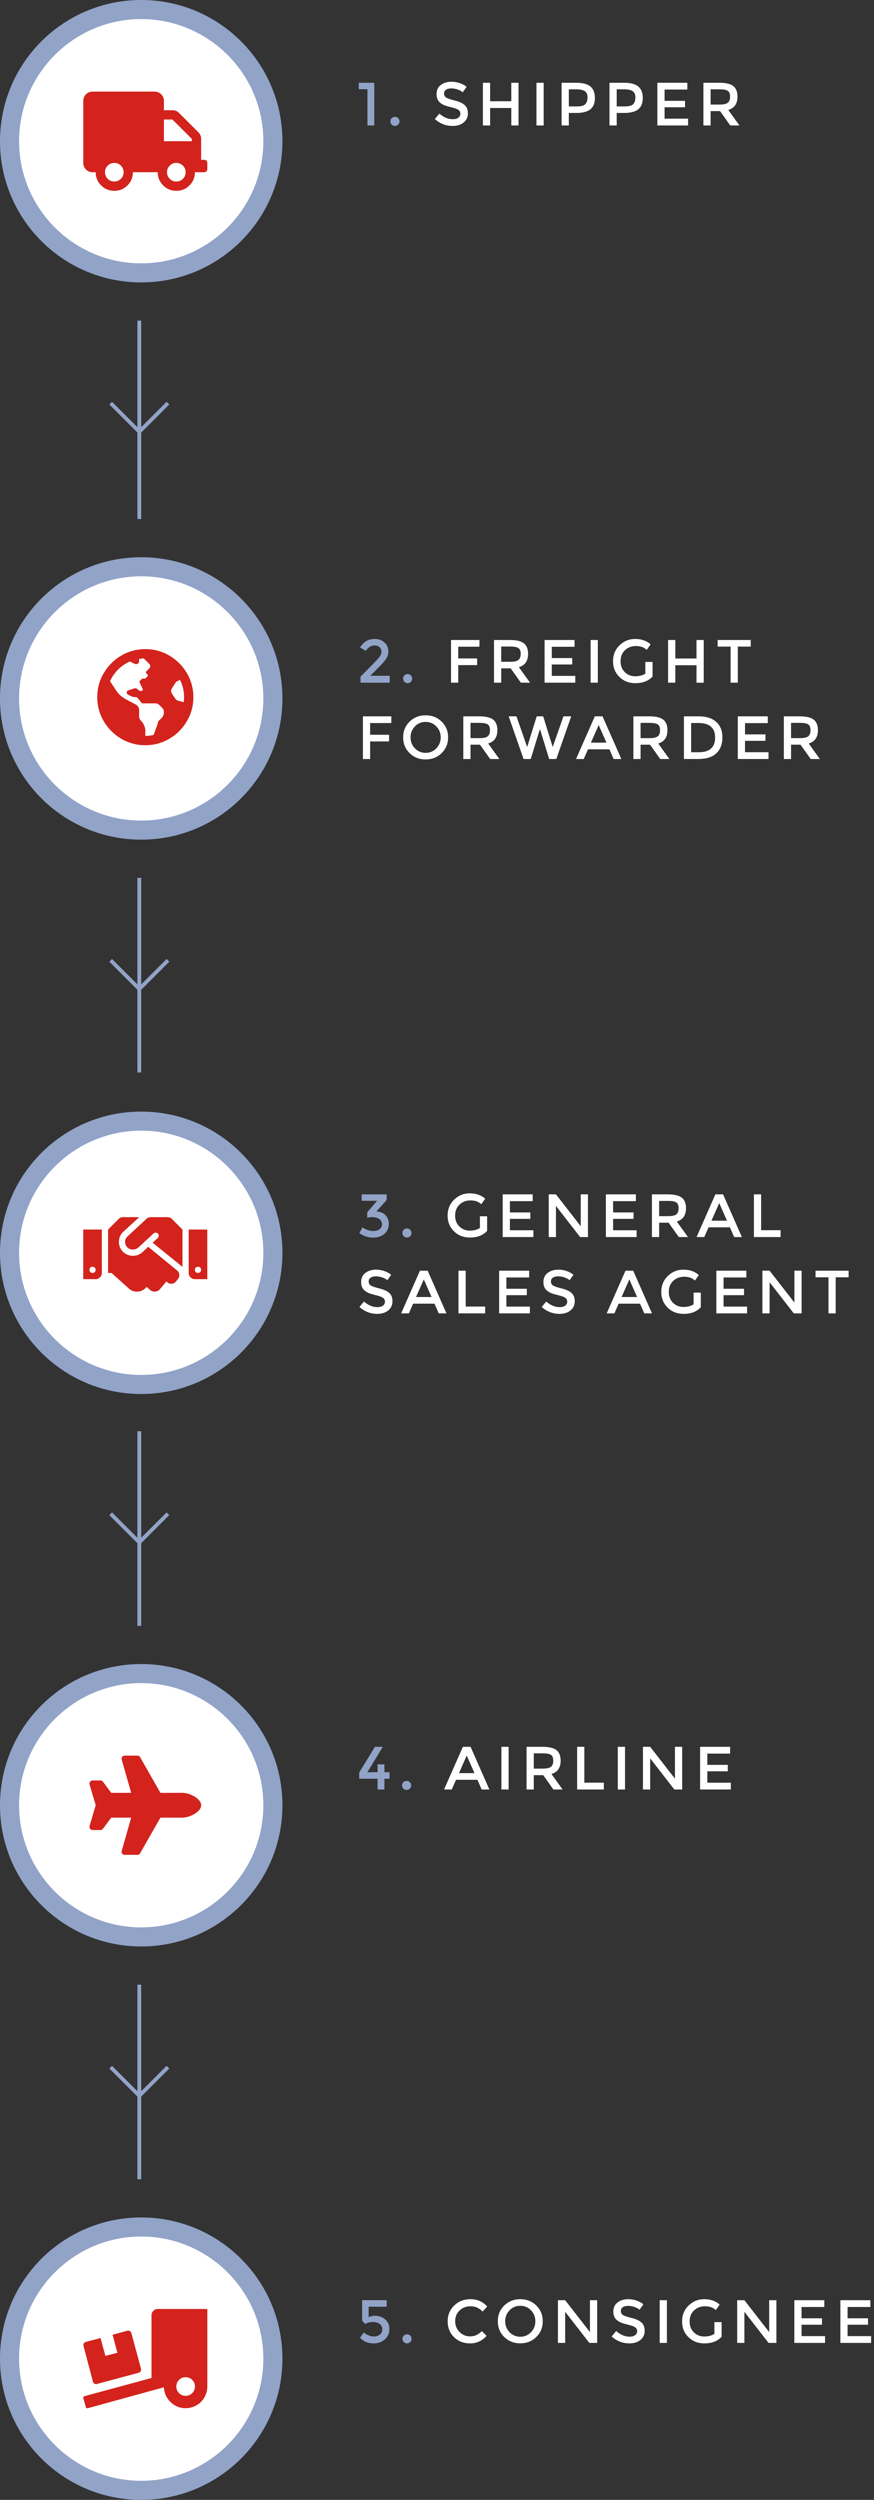
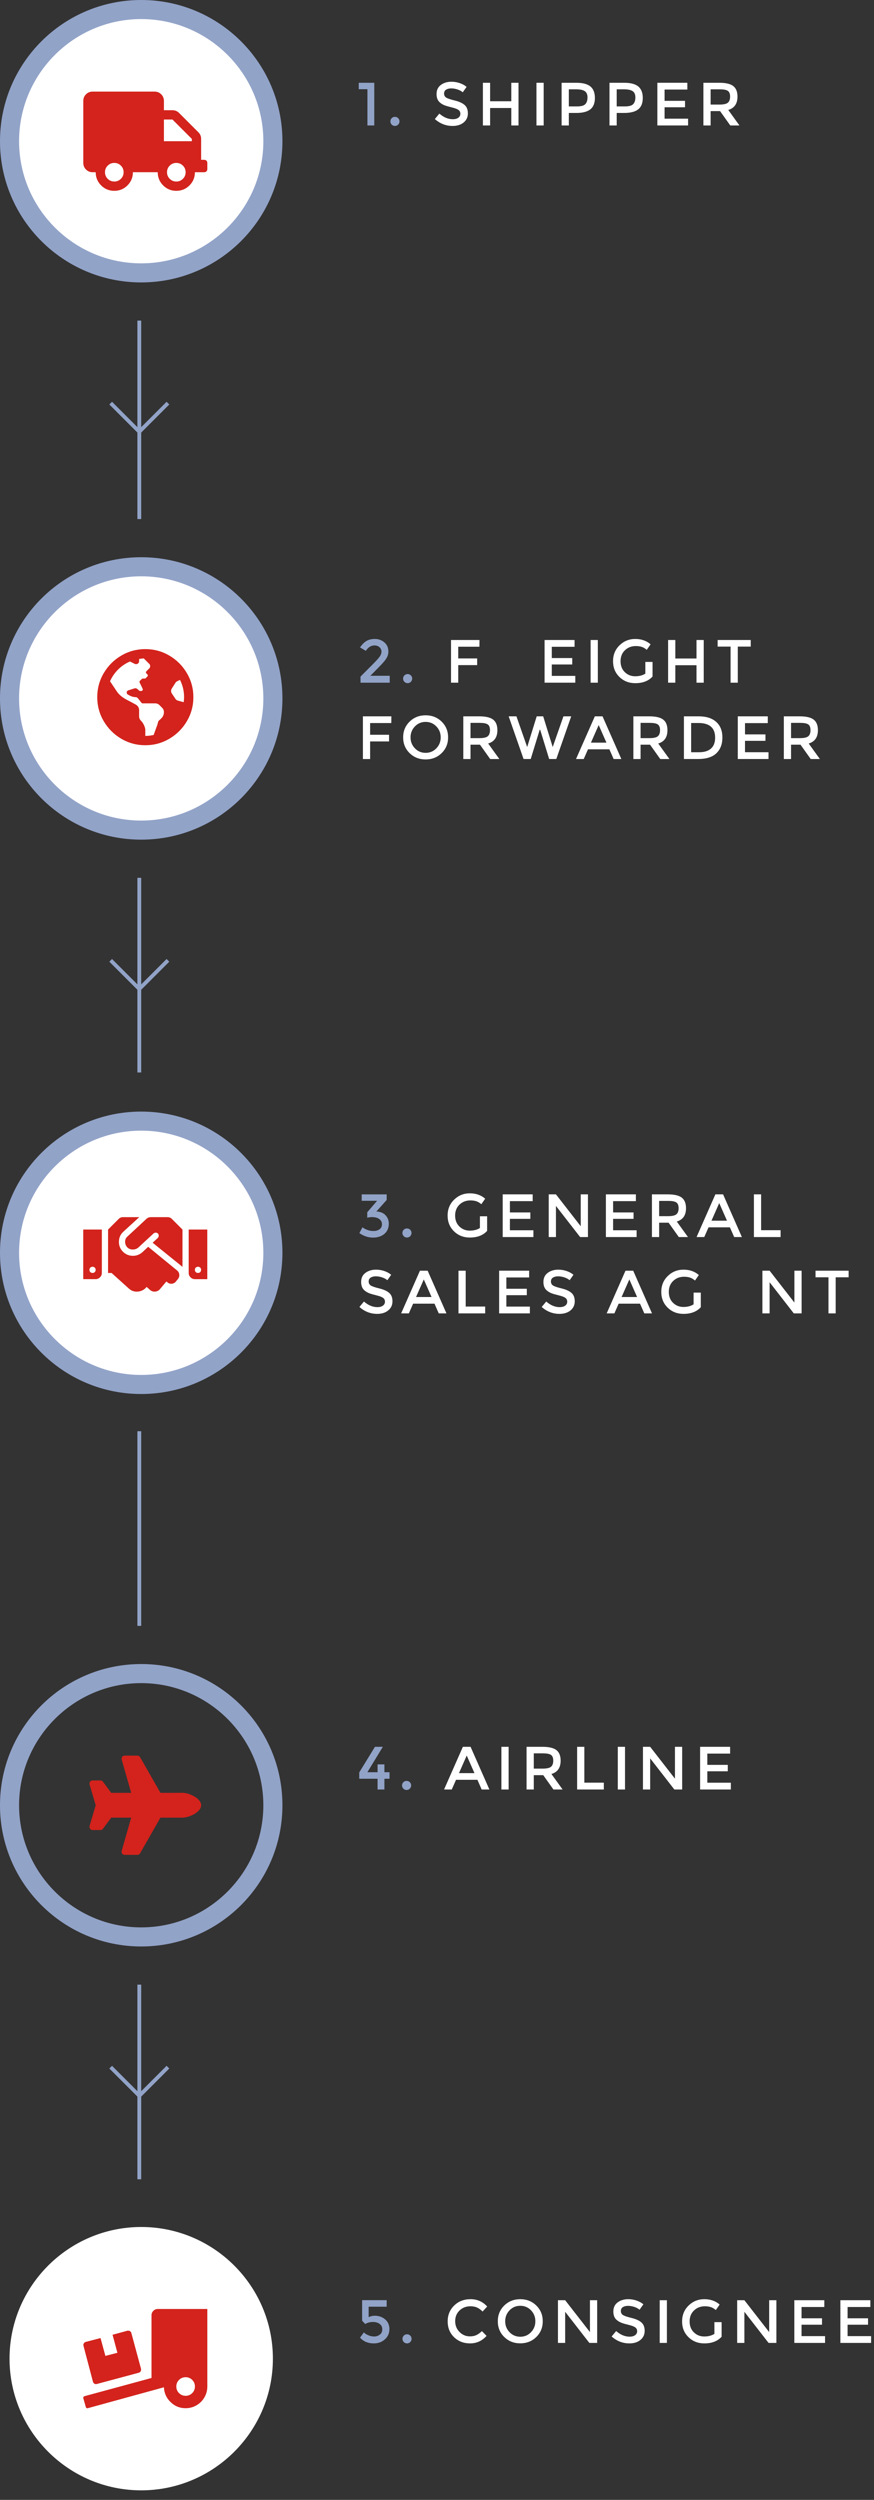
<svg xmlns="http://www.w3.org/2000/svg" version="1.1" x="0px" y="0px" width="229px" height="655px" viewBox="0 0 229 655" enable-background="new 0 0 229 655" xml:space="preserve">
  <rect x="0" y="0" width="229" height="655" fill="#333333" stroke="none" />
  <g id="Ebene_1">
    <rect x="36" y="84" fill="#92A3C8" width="1" height="52" />
    <rect x="36" y="230" fill="#92A3C8" width="1" height="51" />
    <rect x="36" y="375" fill="#92A3C8" width="1" height="51" />
    <rect x="36" y="520" fill="#92A3C8" width="1" height="51" />
    <g>
      <path fill="#FFFFFF" d="M37,71.5C17.977,71.5,2.5,56.023,2.5,37S17.977,2.5,37,2.5c19.023,0,34.5,15.477,34.5,34.5    S56.023,71.5,37,71.5z" />
      <path fill="#92A3C8" d="M37,5c17.645,0,32,14.355,32,32S54.645,69,37,69C19.355,69,5,54.645,5,37S19.355,5,37,5 M37,0    C16.566,0,0,16.565,0,37s16.566,37,37,37c20.435,0,37-16.565,37-37S57.435,0,37,0L37,0z" />
    </g>
    <g>
      <path fill="#FFFFFF" d="M37,217.5c-19.023,0-34.5-15.477-34.5-34.5s15.477-34.5,34.5-34.5c19.023,0,34.5,15.477,34.5,34.5    S56.023,217.5,37,217.5z" />
      <path fill="#92A3C8" d="M37,151c17.645,0,32,14.355,32,32s-14.355,32-32,32c-17.645,0-32-14.355-32-32S19.355,151,37,151 M37,146    c-20.434,0-37,16.565-37,37s16.566,37,37,37c20.435,0,37-16.565,37-37S57.435,146,37,146L37,146z" />
    </g>
    <g>
      <path fill="#FFFFFF" d="M37,362.75c-19.023,0-34.5-15.477-34.5-34.5s15.477-34.5,34.5-34.5c19.023,0,34.5,15.477,34.5,34.5    S56.023,362.75,37,362.75z" />
      <path fill="#92A3C8" d="M37,296.25c17.645,0,32,14.355,32,32s-14.355,32-32,32c-17.645,0-32-14.355-32-32S19.355,296.25,37,296.25     M37,291.25c-20.434,0-37,16.565-37,37s16.566,37,37,37c20.435,0,37-16.565,37-37S57.435,291.25,37,291.25L37,291.25z" />
    </g>
    <g>
-       <path fill="#FFFFFF" d="M37,507.5c-19.023,0-34.5-15.477-34.5-34.5s15.477-34.5,34.5-34.5c19.023,0,34.5,15.477,34.5,34.5    S56.023,507.5,37,507.5z" />
      <path fill="#92A3C8" d="M37,441c17.645,0,32,14.355,32,32s-14.355,32-32,32c-17.645,0-32-14.355-32-32S19.355,441,37,441 M37,436    c-20.434,0-37,16.565-37,37s16.566,37,37,37c20.435,0,37-16.565,37-37S57.435,436,37,436L37,436z" />
    </g>
    <g>
      <path fill="#FFFFFF" d="M37,652.5c-19.023,0-34.5-15.477-34.5-34.5s15.477-34.5,34.5-34.5c19.023,0,34.5,15.477,34.5,34.5    S56.023,652.5,37,652.5z" />
-       <path fill="#92A3C8" d="M37,586c17.645,0,32,14.355,32,32s-14.355,32-32,32c-17.645,0-32-14.355-32-32S19.355,586,37,586 M37,581    c-20.434,0-37,16.565-37,37s16.566,37,37,37c20.435,0,37-16.565,37-37S57.435,581,37,581L37,581z" />
    </g>
    <g>
      <polygon fill="#92A3C8" points="28.647,105.979 36.5,113.832 44.354,105.979 43.647,105.271 36.5,112.418 29.354,105.271   " />
    </g>
    <g>
-       <polygon fill="#92A3C8" points="28.647,396.979 36.5,404.832 44.354,396.979 43.647,396.271 36.5,403.418 29.354,396.271   " />
      <polygon fill="#92A3C8" points="28.647,541.979 36.5,549.832 44.354,541.979 43.647,541.271 36.5,548.418 29.354,541.271   " />
      <polygon fill="#92A3C8" points="28.647,251.979 36.5,259.832 44.354,251.979 43.647,251.271 36.5,258.418 29.354,251.271   " />
    </g>
    <g>
      <path fill="#D3231C" d="M53.511,41.875c0.237,0,0.432,0.076,0.584,0.229s0.229,0.347,0.229,0.584v1.625    c0,0.236-0.076,0.432-0.229,0.584s-0.347,0.229-0.584,0.229h-2.438c0,1.354-0.474,2.505-1.422,3.453    C48.704,49.525,47.553,50,46.198,50c-1.354,0-2.505-0.475-3.453-1.422c-0.947-0.948-1.422-2.1-1.422-3.453h-6.5    c0,1.354-0.474,2.505-1.422,3.453C32.454,49.525,31.303,50,29.948,50c-1.354,0-2.505-0.475-3.453-1.422    c-0.947-0.948-1.422-2.1-1.422-3.453h-0.813c-0.677,0-1.252-0.237-1.727-0.711c-0.474-0.475-0.711-1.05-0.711-1.727v-16.25    c0-0.678,0.237-1.253,0.711-1.727C23.009,24.236,23.584,24,24.261,24h16.25c0.678,0,1.253,0.236,1.727,0.711    c0.475,0.474,0.711,1.049,0.711,1.727v2.438h2.234c0.678,0,1.253,0.236,1.727,0.711l5.078,5.078    c0.475,0.474,0.711,1.049,0.711,1.727v5.484H53.511z M29.948,47.563c0.678,0,1.253-0.237,1.727-0.711    c0.475-0.475,0.711-1.05,0.711-1.727c0-0.678-0.236-1.253-0.711-1.727c-0.474-0.475-1.049-0.711-1.727-0.711    c-0.677,0-1.252,0.236-1.727,0.711c-0.474,0.474-0.711,1.049-0.711,1.727c0,0.677,0.237,1.252,0.711,1.727    C28.696,47.325,29.271,47.563,29.948,47.563z M50.261,37v-0.609l-5.078-5.078h-2.234V37H50.261z M46.198,47.563    c0.678,0,1.253-0.237,1.727-0.711c0.475-0.475,0.711-1.05,0.711-1.727c0-0.678-0.236-1.253-0.711-1.727    c-0.474-0.475-1.049-0.711-1.727-0.711c-0.677,0-1.252,0.236-1.727,0.711c-0.474,0.474-0.711,1.049-0.711,1.727    c0,0.677,0.237,1.252,0.711,1.727C44.946,47.325,45.521,47.563,46.198,47.563z" />
    </g>
    <g>
      <path fill="#D3231C" d="M38.073,170.073c2.269,0,4.367,0.566,6.297,1.701c1.93,1.134,3.462,2.666,4.596,4.596    c1.135,1.93,1.701,4.028,1.701,6.297c0,2.268-0.566,4.367-1.701,6.297c-1.134,1.93-2.666,3.461-4.596,4.596    c-1.93,1.134-4.028,1.701-6.297,1.701c-2.268,0-4.367-0.567-6.297-1.701c-1.93-1.135-3.461-2.666-4.596-4.596    c-1.134-1.93-1.701-4.029-1.701-6.297c0-2.269,0.567-4.367,1.701-6.297c1.135-1.93,2.666-3.462,4.596-4.596    C33.706,170.64,35.806,170.073,38.073,170.073z M42.237,188.253c0.475-0.475,0.711-1.033,0.711-1.676    c0-0.44-0.152-0.813-0.457-1.117l-0.711-0.711c-0.305-0.305-0.677-0.457-1.117-0.457h-3.402c-0.135-0.068-0.355-0.322-0.66-0.762    c-0.236-0.271-0.406-0.475-0.508-0.609c-0.169-0.17-0.321-0.254-0.457-0.254c-0.541,0-1.049-0.119-1.523-0.355l-0.559-0.305    c-0.236-0.102-0.355-0.288-0.355-0.559c0-0.271,0.136-0.457,0.406-0.559l1.574-0.508c0.305-0.102,0.576-0.051,0.813,0.152    l0.457,0.406c0.068,0.067,0.152,0.102,0.254,0.102h0.305c0.17,0,0.288-0.068,0.355-0.203c0.068-0.136,0.068-0.271,0-0.406    l-0.762-1.574c-0.102-0.17-0.084-0.322,0.051-0.457l0.508-0.508c0.068-0.068,0.17-0.102,0.305-0.102h0.457    c0.102,0,0.187-0.034,0.254-0.102l0.406-0.406c0.102-0.102,0.152-0.203,0.152-0.305s-0.051-0.203-0.152-0.305l-0.203-0.203    c-0.102-0.102-0.152-0.203-0.152-0.305s0.051-0.203,0.152-0.305l0.762-0.762c0.136-0.136,0.203-0.322,0.203-0.559    c0-0.237-0.067-0.424-0.203-0.559l-1.473-1.473c-0.406,0.033-0.813,0.084-1.219,0.152v0.559c0,0.305-0.127,0.533-0.381,0.686    s-0.516,0.16-0.787,0.025l-1.219-0.609c-1.185,0.508-2.226,1.21-3.123,2.107c-0.896,0.896-1.6,1.921-2.107,3.072l1.727,2.59    c0.271,0.406,0.576,0.762,0.914,1.066l0.051,0.051c0.508,0.439,1.059,0.813,1.65,1.117c0.593,0.305,1.414,0.744,2.463,1.32    c0.237,0.135,0.432,0.33,0.584,0.584s0.229,0.533,0.229,0.838v1.625c0,0.439,0.17,0.829,0.508,1.168    c0.339,0.338,0.618,0.77,0.838,1.295c0.221,0.524,0.313,0.956,0.279,1.295v1.371c0.711,0,1.439-0.085,2.184-0.254l0.863-2.387    c0.068-0.136,0.136-0.339,0.203-0.609l0.051-0.203c0.034-0.237,0.119-0.424,0.254-0.559    C41.764,188.676,41.967,188.489,42.237,188.253z M46.655,183.581l1.473,0.406c0.068-0.508,0.102-0.948,0.102-1.32    c0-1.592-0.355-3.098-1.066-4.52l-0.66,0.305c-0.203,0.102-0.372,0.236-0.508,0.406l-0.965,1.523    c-0.135,0.203-0.203,0.423-0.203,0.66c0,0.236,0.068,0.457,0.203,0.66l0.914,1.371C46.114,183.344,46.351,183.513,46.655,183.581z    " />
    </g>
    <g>
      <path fill="#D3231C" d="M21.812,335.155v-13h4.875v11.375c0,0.44-0.161,0.821-0.482,1.143s-0.703,0.482-1.143,0.482H21.812z     M24.25,331.905c-0.237,0-0.432,0.076-0.584,0.229s-0.229,0.347-0.229,0.584s0.076,0.432,0.229,0.584s0.347,0.229,0.584,0.229    s0.432-0.076,0.584-0.229s0.229-0.347,0.229-0.584s-0.076-0.432-0.229-0.584S24.486,331.905,24.25,331.905z M46.391,332.87    c0.339,0.271,0.533,0.626,0.584,1.066s-0.076,0.846-0.381,1.219l-0.457,0.559c-0.271,0.373-0.635,0.584-1.092,0.635    s-0.854-0.076-1.193-0.381l-0.254-0.203l-1.625,1.93c-0.305,0.406-0.719,0.643-1.244,0.711s-0.99-0.068-1.396-0.406l-0.914-0.813    c-0.576,0.711-1.313,1.117-2.209,1.219s-1.684-0.135-2.361-0.711l-4.621-4.164h-0.914v-11.375l2.793-2.793    c0.305-0.305,0.677-0.457,1.117-0.457h4.266l-4.164,3.809c-0.745,0.677-1.134,1.523-1.168,2.539s0.288,1.887,0.965,2.615    c0.677,0.728,1.515,1.117,2.514,1.167s1.887-0.262,2.666-0.939l1.524-1.422L46.391,332.87z M43.902,318.906    c0.44,0,0.813,0.152,1.117,0.457l2.793,2.793v9.8c-0.136-0.135-0.271-0.254-0.406-0.355l-7.414-5.992l1.32-1.219    c0.17-0.17,0.262-0.364,0.279-0.584c0.018-0.221-0.051-0.415-0.203-0.584c-0.152-0.17-0.338-0.254-0.559-0.254    s-0.414,0.067-0.584,0.203l-4.063,3.758c-0.44,0.338-0.948,0.49-1.523,0.457c-0.576-0.034-1.033-0.246-1.371-0.635    c-0.338-0.39-0.508-0.863-0.508-1.422s0.22-1.024,0.66-1.396l4.977-4.621c0.305-0.271,0.678-0.406,1.117-0.406H43.902z     M49.438,322.156h4.875v13h-3.25c-0.44,0-0.821-0.161-1.143-0.482s-0.482-0.703-0.482-1.143V322.156z M51.875,333.53    c0.237,0,0.432-0.076,0.584-0.229s0.229-0.347,0.229-0.584s-0.076-0.432-0.229-0.584s-0.347-0.229-0.584-0.229    s-0.432,0.076-0.584,0.229s-0.229,0.347-0.229,0.584s0.076,0.432,0.229,0.584S51.638,333.53,51.875,333.53z" />
    </g>
    <g>
      <path fill="#D3231C" d="M47.828,469.746c0.609,0,1.303,0.152,2.082,0.457s1.422,0.693,1.93,1.168    c0.576,0.508,0.863,1.049,0.863,1.625c0,0.575-0.287,1.116-0.863,1.624c-0.508,0.475-1.15,0.863-1.93,1.168    s-1.473,0.457-2.082,0.457h-5.789l-5.332,9.344c-0.17,0.271-0.406,0.406-0.711,0.406h-3.352c-0.271,0-0.482-0.109-0.635-0.33    c-0.152-0.22-0.195-0.448-0.127-0.686l2.488-8.734h-5.23l-2.184,2.945c-0.17,0.203-0.389,0.305-0.66,0.305h-2.031    c-0.271,0-0.482-0.102-0.635-0.305s-0.211-0.439-0.178-0.711l1.625-5.483l-1.625-5.484c-0.033-0.271,0.025-0.508,0.178-0.711    s0.363-0.305,0.635-0.305h2.031c0.271,0,0.49,0.102,0.66,0.305l2.184,2.945h5.23l-2.488-8.734    c-0.068-0.237-0.025-0.466,0.127-0.686c0.152-0.221,0.363-0.33,0.635-0.33h3.352c0.305,0,0.541,0.135,0.711,0.406l5.332,9.344    H47.828z" />
    </g>
    <g>
      <path fill="#D3231C" d="M41.323,604.983h13v20.313c0,1.016-0.254,1.963-0.762,2.844c-0.508,0.88-1.201,1.574-2.082,2.082    s-1.828,0.762-2.844,0.762c-1.523,0-2.836-0.533-3.936-1.6s-1.684-2.361-1.752-3.885l-19.957,5.484    c-0.102,0.033-0.203,0.017-0.305-0.051c-0.102-0.068-0.17-0.152-0.203-0.254l-0.66-2.336c-0.033-0.102-0.018-0.203,0.051-0.305    s0.152-0.17,0.254-0.203l17.57-4.773v-16.453c0-0.44,0.16-0.821,0.482-1.143C40.503,605.144,40.884,604.983,41.323,604.983z     M24.362,624.077l-2.488-9.445c-0.068-0.203-0.043-0.406,0.076-0.609s0.279-0.339,0.482-0.406l3.91-1.016l1.27,4.672l3.148-0.813    l-1.27-4.723l3.91-1.066c0.236-0.034,0.449,0,0.635,0.102s0.313,0.271,0.381,0.508l2.539,9.395c0.033,0.236,0,0.448-0.102,0.635    c-0.102,0.186-0.271,0.313-0.508,0.381l-10.969,2.945c-0.236,0.067-0.449,0.042-0.635-0.076    C24.558,624.44,24.431,624.28,24.362,624.077z M48.636,627.733c0.678,0,1.252-0.237,1.727-0.711    c0.475-0.475,0.711-1.05,0.711-1.727c0-0.678-0.236-1.253-0.711-1.727c-0.475-0.475-1.049-0.711-1.727-0.711    s-1.252,0.236-1.727,0.711c-0.475,0.474-0.711,1.049-0.711,1.727c0,0.677,0.236,1.252,0.711,1.727    C47.384,627.496,47.958,627.733,48.636,627.733z" />
    </g>
  </g>
  <g id="Ebene_2">
    <g>
      <path fill="#92A3C8" d="M94,21.688h4.064v11.184h-1.792v-9.504H94V21.688z" />
      <path fill="#92A3C8" d="M102.632,32.648c-0.229-0.234-0.344-0.517-0.344-0.848s0.114-0.611,0.344-0.84    c0.229-0.229,0.509-0.344,0.84-0.344c0.33,0,0.613,0.115,0.848,0.344c0.234,0.229,0.352,0.51,0.352,0.84s-0.118,0.613-0.352,0.848    c-0.235,0.235-0.518,0.352-0.848,0.352C103.141,33,102.861,32.883,102.632,32.648z" />
      <path fill="#FFFFFF" d="M118.231,23.16c-0.549,0-1,0.112-1.352,0.336s-0.528,0.563-0.528,1.016c0,0.453,0.176,0.8,0.528,1.04    c0.352,0.24,1.101,0.499,2.249,0.776c1.146,0.277,2.01,0.667,2.592,1.168c0.581,0.501,0.872,1.24,0.872,2.216    s-0.368,1.768-1.104,2.376c-0.735,0.608-1.701,0.912-2.896,0.912c-1.75,0-3.302-0.603-4.656-1.808l1.184-1.424    c1.13,0.981,2.304,1.472,3.52,1.472c0.608,0,1.091-0.131,1.448-0.392s0.536-0.608,0.536-1.04s-0.168-0.768-0.504-1.008    c-0.337-0.24-0.915-0.458-1.736-0.656c-0.821-0.197-1.446-0.378-1.873-0.544c-0.427-0.165-0.805-0.381-1.136-0.648    c-0.662-0.501-0.992-1.27-0.992-2.304c0-1.034,0.376-1.832,1.128-2.392c0.752-0.56,1.683-0.84,2.792-0.84    c0.715,0,1.424,0.118,2.128,0.352c0.704,0.235,1.313,0.565,1.824,0.992l-1.008,1.424c-0.331-0.298-0.779-0.544-1.345-0.736    C119.338,23.256,118.781,23.16,118.231,23.16z" />
      <path fill="#FFFFFF" d="M126.527,32.872V21.688h1.888v4.848h5.553v-4.848h1.888v11.184h-1.888v-4.576h-5.553v4.576H126.527z" />
      <path fill="#FFFFFF" d="M140.559,21.688h1.889v11.184h-1.889V21.688z" />
      <path fill="#FFFFFF" d="M154.703,22.664c0.778,0.651,1.168,1.653,1.168,3.008c0,1.355-0.397,2.347-1.191,2.976    c-0.795,0.629-2.014,0.944-3.656,0.944h-1.984v3.28h-1.889V21.688h3.841C152.688,21.688,153.924,22.014,154.703,22.664z     M153.367,27.28c0.379-0.4,0.568-0.987,0.568-1.76s-0.24-1.32-0.721-1.64c-0.479-0.32-1.232-0.48-2.256-0.48h-1.92v4.48h2.191    C152.276,27.88,152.988,27.68,153.367,27.28z" />
      <path fill="#FFFFFF" d="M167.247,22.664c0.778,0.651,1.168,1.653,1.168,3.008c0,1.355-0.397,2.347-1.192,2.976    c-0.795,0.629-2.014,0.944-3.656,0.944h-1.983v3.28h-1.888V21.688h3.84C165.23,21.688,166.469,22.014,167.247,22.664z     M165.911,27.28c0.378-0.4,0.567-0.987,0.567-1.76s-0.239-1.32-0.719-1.64c-0.48-0.32-1.232-0.48-2.257-0.48h-1.92v4.48h2.192    C164.82,27.88,165.532,27.68,165.911,27.28z" />
      <path fill="#FFFFFF" d="M180.095,21.688v1.776h-5.968v2.96h5.359v1.68h-5.359v2.992h6.16v1.776h-8.049V21.688H180.095z" />
      <path fill="#FFFFFF" d="M193.23,25.32c0,1.845-0.806,3.008-2.416,3.488l2.928,4.064h-2.4l-2.672-3.76h-2.479v3.76h-1.888V21.688    h4.16c1.706,0,2.928,0.288,3.664,0.864C192.862,23.128,193.23,24.051,193.23,25.32z M190.719,26.904    c0.384-0.331,0.576-0.861,0.576-1.592c0-0.73-0.197-1.232-0.592-1.504c-0.396-0.272-1.1-0.408-2.113-0.408h-2.399v4h2.353    C189.609,27.4,190.334,27.235,190.719,26.904z" />
    </g>
    <g>
      <path fill="#92A3C8" d="M99.472,172.057c0.32-0.438,0.48-0.88,0.48-1.328c0-0.448-0.171-0.829-0.512-1.144    c-0.341-0.314-0.773-0.472-1.296-0.472c-0.917,0-1.68,0.469-2.288,1.408l-1.52-0.88c0.491-0.736,1.032-1.291,1.624-1.664    c0.592-0.373,1.354-0.56,2.288-0.56c0.933,0,1.752,0.296,2.456,0.888c0.704,0.592,1.056,1.4,1.056,2.424    c0,0.576-0.149,1.125-0.448,1.648c-0.299,0.523-0.848,1.195-1.648,2.016l-2.624,2.672h5.072v1.808h-7.648v-1.6l3.392-3.408    C98.613,173.097,99.152,172.494,99.472,172.057z" />
      <path fill="#92A3C8" d="M105.96,178.648c-0.229-0.234-0.344-0.517-0.344-0.848s0.114-0.611,0.344-0.84    c0.229-0.229,0.509-0.344,0.84-0.344c0.33,0,0.613,0.115,0.848,0.344c0.234,0.229,0.352,0.51,0.352,0.84s-0.118,0.613-0.352,0.848    c-0.235,0.235-0.518,0.352-0.848,0.352C106.469,179,106.189,178.883,105.96,178.648z" />
      <path fill="#FFFFFF" d="M120.063,169.449v3.072h4.96v1.744h-4.96v4.608h-1.888v-11.184h7.456l-0.016,1.76H120.063z" />
-       <path fill="#FFFFFF" d="M138.367,171.321c0,1.845-0.806,3.008-2.416,3.488l2.929,4.064h-2.4l-2.672-3.76h-2.48v3.76h-1.888    v-11.184h4.16c1.706,0,2.928,0.288,3.664,0.864C137.999,169.128,138.367,170.051,138.367,171.321z M135.855,172.905    c0.384-0.331,0.576-0.861,0.576-1.592c0-0.73-0.197-1.232-0.592-1.504c-0.396-0.272-1.1-0.408-2.112-0.408h-2.4v4h2.353    C134.746,173.4,135.472,173.235,135.855,172.905z" />
      <path fill="#FFFFFF" d="M150.543,167.688v1.776h-5.968v2.96h5.36v1.68h-5.36v2.992h6.16v1.776h-8.048v-11.184H150.543z" />
      <path fill="#FFFFFF" d="M154.751,167.688h1.888v11.184h-1.888V167.688z" />
      <path fill="#FFFFFF" d="M169.087,173.433h1.888v3.824c-1.056,1.163-2.564,1.744-4.527,1.744c-1.654,0-3.037-0.544-4.152-1.632    s-1.672-2.464-1.672-4.128s0.568-3.051,1.704-4.16s2.509-1.664,4.12-1.664c1.61,0,2.949,0.47,4.016,1.408l-1.008,1.44    c-0.438-0.374-0.877-0.632-1.32-0.776c-0.442-0.144-0.957-0.216-1.544-0.216c-1.13,0-2.079,0.366-2.848,1.096    s-1.152,1.69-1.152,2.88s0.374,2.144,1.12,2.864c0.746,0.72,1.65,1.08,2.712,1.08s1.949-0.229,2.664-0.688V173.433z" />
      <path fill="#FFFFFF" d="M175.055,178.873v-11.184h1.888v4.848h5.552v-4.848h1.889v11.184h-1.889v-4.576h-5.552v4.576H175.055z" />
      <path fill="#FFFFFF" d="M193.311,169.417v9.456h-1.888v-9.456h-3.392v-1.728h8.672v1.728H193.311z" />
      <path fill="#FFFFFF" d="M96.976,189.449v3.072h4.96v1.744h-4.96v4.608h-1.888v-11.184h7.456l-0.016,1.76H96.976z" />
      <path fill="#FFFFFF" d="M115.712,197.329c-1.131,1.104-2.528,1.656-4.192,1.656c-1.664,0-3.062-0.552-4.192-1.656    c-1.13-1.104-1.696-2.48-1.696-4.128s0.565-3.024,1.696-4.128c1.131-1.104,2.528-1.656,4.192-1.656    c1.664,0,3.061,0.552,4.192,1.656c1.13,1.104,1.696,2.48,1.696,4.128S116.843,196.225,115.712,197.329z M114.328,190.329    c-0.763-0.789-1.699-1.184-2.808-1.184c-1.11,0-2.046,0.395-2.808,1.184c-0.763,0.79-1.144,1.747-1.144,2.872    s0.381,2.083,1.144,2.872c0.762,0.789,1.698,1.184,2.808,1.184c1.109,0,2.045-0.395,2.808-1.184    c0.763-0.79,1.144-1.747,1.144-2.872S115.091,191.118,114.328,190.329z" />
      <path fill="#FFFFFF" d="M130.32,191.321c0,1.845-0.806,3.008-2.416,3.488l2.929,4.064h-2.4l-2.672-3.76h-2.48v3.76h-1.888v-11.184    h4.16c1.706,0,2.928,0.288,3.664,0.864C129.952,189.128,130.32,190.051,130.32,191.321z M127.809,192.905    c0.384-0.331,0.576-0.861,0.576-1.592c0-0.73-0.197-1.232-0.592-1.504c-0.396-0.272-1.1-0.408-2.112-0.408h-2.4v4h2.353    C126.699,193.4,127.425,193.235,127.809,192.905z" />
      <path fill="#FFFFFF" d="M138.128,195.736l2.496-8.048h1.696l2.496,8.048l2.815-8.048h2.032l-3.904,11.184h-1.872l-2.352-7.664    h-0.128l-2.353,7.664h-1.871l-3.904-11.184h2.032L138.128,195.736z" />
      <path fill="#FFFFFF" d="M154.064,196.329l-1.121,2.544h-2.016l4.928-11.184h2.016l4.929,11.184h-2.017l-1.119-2.544H154.064z     M158.896,194.584l-2.032-4.608l-2.031,4.608H158.896z" />
      <path fill="#FFFFFF" d="M174.88,191.321c0,1.845-0.806,3.008-2.416,3.488l2.929,4.064h-2.4l-2.672-3.76h-2.48v3.76h-1.889v-11.184    h4.16c1.707,0,2.929,0.288,3.664,0.864C174.512,189.128,174.88,190.051,174.88,191.321z M172.367,192.905    c0.385-0.331,0.576-0.861,0.576-1.592c0-0.73-0.197-1.232-0.592-1.504s-1.099-0.408-2.111-0.408h-2.4v4h2.352    C171.258,193.4,171.984,193.235,172.367,192.905z" />
      <path fill="#FFFFFF" d="M187.664,189.152c1.077,0.976,1.615,2.333,1.615,4.072s-0.521,3.115-1.567,4.128    c-1.046,1.014-2.646,1.52-4.8,1.52h-3.713v-11.184h3.841C185.045,187.688,186.586,188.177,187.664,189.152z M187.376,193.272    c0-2.56-1.467-3.84-4.399-3.84h-1.889v7.664h2.096c1.355,0,2.393-0.323,3.112-0.968    C187.016,195.483,187.376,194.531,187.376,193.272z" />
      <path fill="#FFFFFF" d="M201.168,187.688v1.776H195.2v2.96h5.36v1.68h-5.36v2.992h6.16v1.776h-8.048v-11.184H201.168z" />
      <path fill="#FFFFFF" d="M214.304,191.321c0,1.845-0.806,3.008-2.416,3.488l2.929,4.064h-2.4l-2.672-3.76h-2.48v3.76h-1.889    v-11.184h4.16c1.707,0,2.929,0.288,3.664,0.864C213.936,189.128,214.304,190.051,214.304,191.321z M211.791,192.905    c0.385-0.331,0.576-0.861,0.576-1.592c0-0.73-0.197-1.232-0.592-1.504s-1.099-0.408-2.111-0.408h-2.4v4h2.352    C210.682,193.4,211.408,193.235,211.791,192.905z" />
    </g>
    <g>
      <path fill="#92A3C8" d="M94.768,314.619v-1.68h6.544v1.472l-2.704,3.024c1.024,0.032,1.824,0.355,2.4,0.968    c0.576,0.614,0.864,1.347,0.864,2.2c0,1.142-0.387,2.038-1.16,2.688c-0.773,0.651-1.768,0.976-2.984,0.976    c-1.216,0-2.405-0.389-3.568-1.168l0.8-1.52c0.917,0.64,1.877,0.96,2.88,0.96c0.65,0,1.187-0.152,1.608-0.456    c0.421-0.304,0.632-0.741,0.632-1.312c0-0.57-0.235-1.026-0.704-1.368c-0.469-0.341-1.12-0.512-1.952-0.512    c-0.416,0-0.816,0.059-1.2,0.176v-1.44l2.592-3.008H94.768z" />
      <path fill="#92A3C8" d="M105.784,323.898c-0.229-0.234-0.344-0.517-0.344-0.848s0.114-0.611,0.344-0.84    c0.229-0.229,0.509-0.344,0.84-0.344c0.33,0,0.613,0.115,0.848,0.344c0.234,0.229,0.352,0.51,0.352,0.84s-0.118,0.613-0.352,0.848    c-0.235,0.235-0.518,0.352-0.848,0.352C106.293,324.25,106.014,324.133,105.784,323.898z" />
      <path fill="#FFFFFF" d="M125.744,318.683h1.888v3.824c-1.056,1.163-2.565,1.744-4.528,1.744c-1.653,0-3.037-0.544-4.151-1.632    c-1.115-1.088-1.672-2.464-1.672-4.128s0.567-3.051,1.704-4.16c1.136-1.109,2.509-1.664,4.119-1.664    c1.611,0,2.95,0.47,4.017,1.408l-1.008,1.44c-0.438-0.374-0.878-0.632-1.32-0.776c-0.442-0.144-0.957-0.216-1.544-0.216    c-1.131,0-2.08,0.366-2.848,1.096c-0.769,0.73-1.152,1.69-1.152,2.88s0.373,2.144,1.12,2.864c0.746,0.72,1.65,1.08,2.712,1.08    s1.949-0.229,2.664-0.688V318.683z" />
      <path fill="#FFFFFF" d="M139.568,312.938v1.776H133.6v2.96h5.36v1.68h-5.36v2.992h6.16v1.776h-8.048v-11.184H139.568z" />
      <path fill="#FFFFFF" d="M152.16,312.938h1.888v11.184H152l-6.336-8.16v8.16h-1.889v-11.184h1.889l6.496,8.352V312.938z" />
      <path fill="#FFFFFF" d="M166.607,312.938v1.776h-5.968v2.96H166v1.68h-5.36v2.992h6.16v1.776h-8.048v-11.184H166.607z" />
      <path fill="#FFFFFF" d="M179.744,316.571c0,1.845-0.807,3.008-2.416,3.488l2.928,4.064h-2.4l-2.672-3.76h-2.48v3.76h-1.888    v-11.184h4.16c1.706,0,2.929,0.288,3.664,0.864C179.375,314.378,179.744,315.301,179.744,316.571z M177.231,318.155    c0.384-0.331,0.576-0.861,0.576-1.592c0-0.73-0.197-1.232-0.592-1.504c-0.396-0.272-1.099-0.408-2.112-0.408h-2.4v4h2.353    C176.122,318.65,176.848,318.485,177.231,318.155z" />
      <path fill="#FFFFFF" d="M185.647,321.579l-1.12,2.544h-2.016l4.928-11.184h2.016l4.928,11.184h-2.016l-1.12-2.544H185.647z     M190.479,319.834l-2.031-4.608l-2.032,4.608H190.479z" />
      <path fill="#FFFFFF" d="M197.535,324.123v-11.184h1.888v9.392h5.104v1.792H197.535z" />
      <path fill="#FFFFFF" d="M98.472,334.411c-0.549,0-1,0.112-1.352,0.336s-0.528,0.563-0.528,1.016c0,0.453,0.176,0.8,0.528,1.04    c0.352,0.24,1.101,0.499,2.248,0.776c1.146,0.277,2.01,0.667,2.592,1.168s0.872,1.24,0.872,2.216s-0.368,1.768-1.104,2.376    c-0.736,0.608-1.701,0.912-2.896,0.912c-1.75,0-3.301-0.603-4.656-1.808l1.184-1.424c1.13,0.981,2.304,1.472,3.52,1.472    c0.608,0,1.09-0.131,1.448-0.392s0.536-0.608,0.536-1.04s-0.168-0.768-0.504-1.008c-0.336-0.24-0.915-0.458-1.736-0.656    c-0.821-0.197-1.445-0.378-1.872-0.544c-0.427-0.165-0.805-0.381-1.136-0.648c-0.662-0.501-0.992-1.27-0.992-2.304    c0-1.034,0.376-1.832,1.128-2.392c0.752-0.56,1.683-0.84,2.792-0.84c0.715,0,1.424,0.118,2.128,0.352    c0.704,0.235,1.312,0.565,1.824,0.992l-1.008,1.424c-0.331-0.298-0.779-0.544-1.344-0.736    C99.579,334.506,99.021,334.411,98.472,334.411z" />
      <path fill="#FFFFFF" d="M108.241,341.579l-1.12,2.544h-2.016l4.928-11.184h2.016l4.928,11.184h-2.016l-1.12-2.544H108.241z     M113.072,339.834l-2.032-4.608l-2.032,4.608H113.072z" />
      <path fill="#FFFFFF" d="M120.129,344.123v-11.184h1.888v9.392h5.104v1.792H120.129z" />
      <path fill="#FFFFFF" d="M138.641,332.938v1.776h-5.969v2.96h5.36v1.68h-5.36v2.992h6.16v1.776h-8.048v-11.184H138.641z" />
      <path fill="#FFFFFF" d="M146.232,334.411c-0.55,0-1,0.112-1.353,0.336s-0.528,0.563-0.528,1.016c0,0.453,0.176,0.8,0.528,1.04    c0.353,0.24,1.101,0.499,2.248,0.776c1.146,0.277,2.011,0.667,2.592,1.168s0.872,1.24,0.872,2.216s-0.367,1.768-1.104,2.376    c-0.736,0.608-1.701,0.912-2.896,0.912c-1.75,0-3.301-0.603-4.656-1.808l1.185-1.424c1.13,0.981,2.304,1.472,3.521,1.472    c0.607,0,1.09-0.131,1.447-0.392s0.536-0.608,0.536-1.04s-0.168-0.768-0.504-1.008c-0.337-0.24-0.915-0.458-1.736-0.656    c-0.821-0.197-1.445-0.378-1.872-0.544c-0.427-0.165-0.805-0.381-1.136-0.648c-0.661-0.501-0.992-1.27-0.992-2.304    c0-1.034,0.376-1.832,1.128-2.392c0.752-0.56,1.683-0.84,2.792-0.84c0.715,0,1.425,0.118,2.128,0.352    c0.704,0.235,1.313,0.565,1.824,0.992l-1.008,1.424c-0.331-0.298-0.779-0.544-1.344-0.736    C147.338,334.506,146.781,334.411,146.232,334.411z" />
      <path fill="#FFFFFF" d="M162.096,341.579l-1.119,2.544h-2.017l4.929-11.184h2.016l4.928,11.184h-2.016l-1.121-2.544H162.096z     M166.928,339.834l-2.031-4.608l-2.033,4.608H166.928z" />
      <path fill="#FFFFFF" d="M181.729,338.683h1.888v3.824c-1.056,1.163-2.565,1.744-4.528,1.744c-1.653,0-3.037-0.544-4.152-1.632    c-1.114-1.088-1.672-2.464-1.672-4.128s0.568-3.051,1.705-4.16c1.135-1.109,2.509-1.664,4.119-1.664    c1.611,0,2.949,0.47,4.016,1.408l-1.008,1.44c-0.438-0.374-0.877-0.632-1.319-0.776c-0.442-0.144-0.958-0.216-1.544-0.216    c-1.131,0-2.08,0.366-2.848,1.096c-0.769,0.73-1.152,1.69-1.152,2.88s0.373,2.144,1.119,2.864c0.747,0.72,1.65,1.08,2.713,1.08    c1.061,0,1.949-0.229,2.664-0.688V338.683z" />
-       <path fill="#FFFFFF" d="M195.552,332.938v1.776h-5.968v2.96h5.359v1.68h-5.359v2.992h6.16v1.776h-8.049v-11.184H195.552z" />
      <path fill="#FFFFFF" d="M208.144,332.938h1.888v11.184h-2.048l-6.336-8.16v8.16h-1.888v-11.184h1.888l6.496,8.352V332.938z" />
      <path fill="#FFFFFF" d="M218.959,334.667v9.456h-1.887v-9.456h-3.393v-1.728h8.672v1.728H218.959z" />
    </g>
    <g>
      <path fill="#92A3C8" d="M98.928,464.344v-2.048h1.792v2.048h1.344v1.712h-1.344v2.816h-1.792v-2.816h-4.8v-1.664l4.112-6.704    h2.064l-4.048,6.656H98.928z" />
      <path fill="#92A3C8" d="M105.688,468.647c-0.229-0.234-0.344-0.517-0.344-0.848s0.114-0.611,0.344-0.84    c0.229-0.229,0.509-0.344,0.84-0.344c0.33,0,0.613,0.115,0.848,0.344c0.234,0.229,0.352,0.51,0.352,0.84s-0.118,0.613-0.352,0.848    c-0.235,0.235-0.518,0.352-0.848,0.352C106.197,469,105.917,468.882,105.688,468.647z" />
      <path fill="#FFFFFF" d="M119.488,466.328l-1.12,2.544h-2.017l4.929-11.184h2.016l4.928,11.184h-2.016l-1.12-2.544H119.488z     M124.319,464.583l-2.031-4.608l-2.032,4.608H124.319z" />
      <path fill="#FFFFFF" d="M131.376,457.688h1.888v11.184h-1.888V457.688z" />
      <path fill="#FFFFFF" d="M146.896,461.32c0,1.845-0.807,3.008-2.416,3.488l2.928,4.064h-2.4l-2.672-3.76h-2.479v3.76h-1.889    v-11.184h4.16c1.706,0,2.929,0.288,3.664,0.864C146.527,459.127,146.896,460.05,146.896,461.32z M144.384,462.904    c0.384-0.331,0.576-0.861,0.576-1.592c0-0.73-0.197-1.232-0.592-1.504c-0.396-0.272-1.099-0.408-2.112-0.408h-2.399v4h2.352    C143.274,463.399,144,463.234,144.384,462.904z" />
      <path fill="#FFFFFF" d="M151.216,468.872v-11.184h1.888v9.392h5.104v1.792H151.216z" />
      <path fill="#FFFFFF" d="M161.872,457.688h1.888v11.184h-1.888V457.688z" />
      <path fill="#FFFFFF" d="M176.848,457.688h1.889v11.184h-2.049l-6.336-8.16v8.16h-1.888v-11.184h1.888l6.496,8.352V457.688z" />
      <path fill="#FFFFFF" d="M191.297,457.688v1.776h-5.969v2.96h5.359v1.68h-5.359v2.992h6.16v1.776h-8.049v-11.184H191.297z" />
    </g>
    <g>
      <path fill="#92A3C8" d="M101.312,602.672v1.713h-4.72v2.752c0.469-0.257,1.002-0.385,1.6-0.385c1.045,0,1.947,0.314,2.704,0.944    s1.136,1.482,1.136,2.56c0,1.078-0.395,1.971-1.184,2.68c-0.79,0.71-1.76,1.064-2.912,1.064c-1.504,0-2.704-0.501-3.6-1.504    l1.008-1.376c0.085,0.085,0.2,0.187,0.344,0.304s0.44,0.275,0.888,0.473c0.448,0.197,0.938,0.295,1.472,0.295    c0.533,0,1.018-0.159,1.456-0.479c0.438-0.319,0.656-0.786,0.656-1.399s-0.232-1.088-0.696-1.424    c-0.464-0.336-1.051-0.504-1.76-0.504s-1.384,0.176-2.024,0.527l-0.8-0.864v-5.376H101.312z" />
      <path fill="#92A3C8" d="M105.8,613.648c-0.229-0.234-0.344-0.518-0.344-0.848c0-0.331,0.114-0.611,0.344-0.841    s0.509-0.344,0.84-0.344c0.33,0,0.613,0.114,0.848,0.344c0.234,0.229,0.352,0.51,0.352,0.841c0,0.33-0.118,0.613-0.352,0.848    c-0.235,0.234-0.518,0.352-0.848,0.352C106.309,614,106.029,613.883,105.8,613.648z" />
      <path fill="#FFFFFF" d="M123.119,612.16c0.651,0,1.211-0.109,1.681-0.328c0.469-0.219,0.96-0.568,1.472-1.048l1.216,1.248    c-1.184,1.312-2.621,1.968-4.312,1.968s-3.094-0.544-4.208-1.632c-1.115-1.088-1.672-2.464-1.672-4.128s0.567-3.051,1.704-4.16    c1.136-1.109,2.57-1.664,4.304-1.664s3.182,0.641,4.344,1.92l-1.2,1.313c-0.533-0.512-1.037-0.869-1.512-1.072    s-1.032-0.305-1.672-0.305c-1.131,0-2.08,0.366-2.848,1.097c-0.769,0.73-1.152,1.664-1.152,2.8c0,1.137,0.381,2.086,1.144,2.848    C121.17,611.779,122.074,612.16,123.119,612.16z" />
      <path fill="#FFFFFF" d="M140.512,612.328c-1.131,1.104-2.528,1.656-4.192,1.656s-3.062-0.553-4.192-1.656    c-1.13-1.104-1.695-2.48-1.695-4.128s0.565-3.024,1.695-4.128c1.131-1.104,2.528-1.656,4.192-1.656s3.062,0.553,4.192,1.656    c1.13,1.104,1.695,2.48,1.695,4.128S141.642,611.225,140.512,612.328z M139.127,605.328c-0.763-0.789-1.698-1.184-2.808-1.184    s-2.046,0.395-2.808,1.184c-0.763,0.789-1.145,1.746-1.145,2.872s0.382,2.083,1.145,2.872c0.762,0.789,1.698,1.184,2.808,1.184    s2.045-0.395,2.808-1.184s1.145-1.746,1.145-2.872S139.89,606.117,139.127,605.328z" />
      <path fill="#FFFFFF" d="M154.576,602.688h1.888v11.185h-2.048l-6.336-8.16v8.16h-1.889v-11.185h1.889l6.496,8.353V602.688z" />
      <path fill="#FFFFFF" d="M164.552,604.16c-0.55,0-1,0.111-1.353,0.336c-0.352,0.225-0.527,0.563-0.527,1.016    s0.176,0.801,0.527,1.041c0.353,0.239,1.102,0.498,2.248,0.775s2.011,0.666,2.592,1.168c0.582,0.502,0.873,1.24,0.873,2.216    s-0.368,1.769-1.104,2.376c-0.735,0.608-1.701,0.912-2.896,0.912c-1.75,0-3.302-0.603-4.656-1.809l1.184-1.424    c1.131,0.982,2.305,1.473,3.521,1.473c0.608,0,1.091-0.131,1.448-0.393c0.357-0.261,0.535-0.607,0.535-1.039    c0-0.433-0.168-0.769-0.504-1.008c-0.336-0.24-0.914-0.459-1.736-0.656c-0.82-0.197-1.445-0.379-1.871-0.545    c-0.428-0.164-0.806-0.381-1.137-0.647c-0.661-0.501-0.992-1.27-0.992-2.304c0-1.035,0.377-1.832,1.129-2.393    c0.752-0.56,1.682-0.84,2.791-0.84c0.715,0,1.425,0.117,2.129,0.352c0.703,0.235,1.313,0.566,1.824,0.992l-1.008,1.424    c-0.332-0.298-0.779-0.543-1.345-0.735S165.102,604.16,164.552,604.16z" />
      <path fill="#FFFFFF" d="M172.847,602.688h1.888v11.185h-1.888V602.688z" />
      <path fill="#FFFFFF" d="M187.183,608.432h1.888v3.824c-1.056,1.163-2.564,1.744-4.527,1.744c-1.654,0-3.037-0.544-4.152-1.632    s-1.672-2.464-1.672-4.128s0.568-3.051,1.704-4.16s2.509-1.664,4.12-1.664c1.61,0,2.949,0.47,4.016,1.408l-1.008,1.439    c-0.438-0.373-0.877-0.632-1.32-0.775c-0.442-0.145-0.957-0.217-1.544-0.217c-1.13,0-2.079,0.366-2.848,1.097    s-1.152,1.69-1.152,2.88s0.374,2.145,1.12,2.864s1.65,1.079,2.712,1.079s1.949-0.229,2.664-0.688V608.432z" />
      <path fill="#FFFFFF" d="M201.535,602.688h1.889v11.185h-2.049l-6.336-8.16v8.16h-1.889v-11.185h1.889l6.496,8.353V602.688z" />
      <path fill="#FFFFFF" d="M215.983,602.688v1.776h-5.968v2.96h5.359v1.68h-5.359v2.992h6.16v1.776h-8.049v-11.185H215.983z" />
      <path fill="#FFFFFF" d="M228.047,602.688v1.776h-5.968v2.96h5.36v1.68h-5.36v2.992h6.16v1.776h-8.048v-11.185H228.047z" />
    </g>
  </g>
</svg>